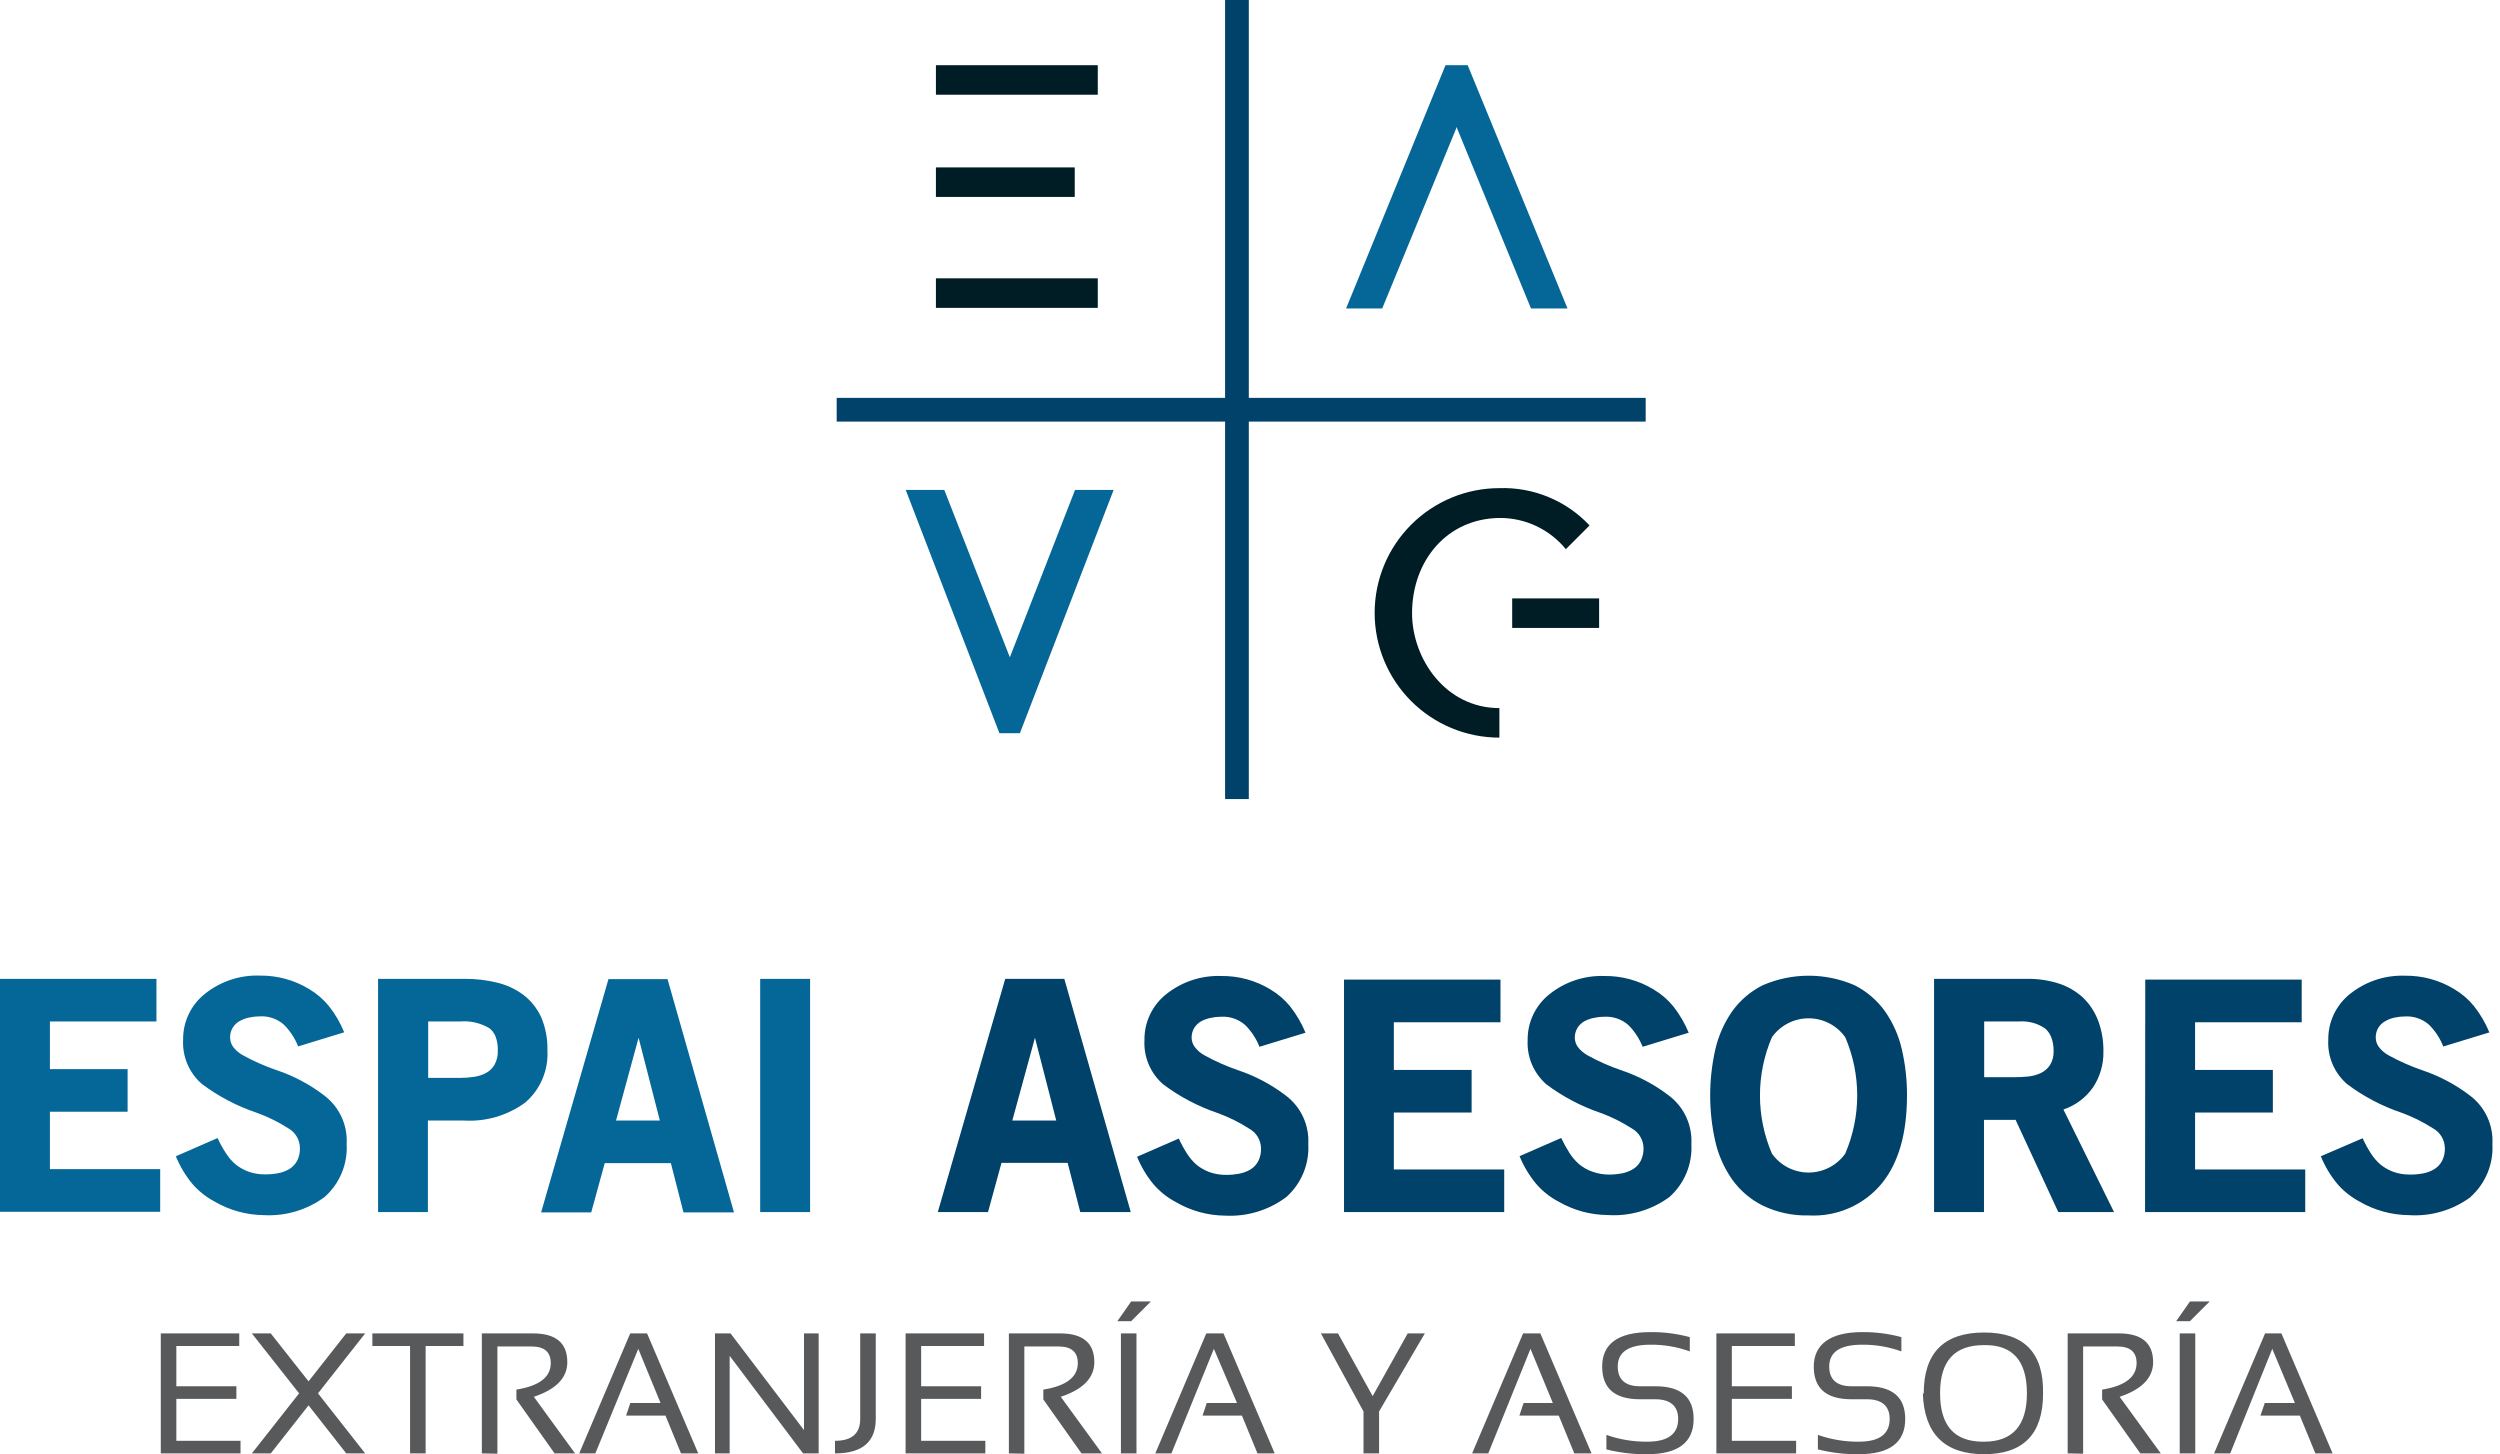
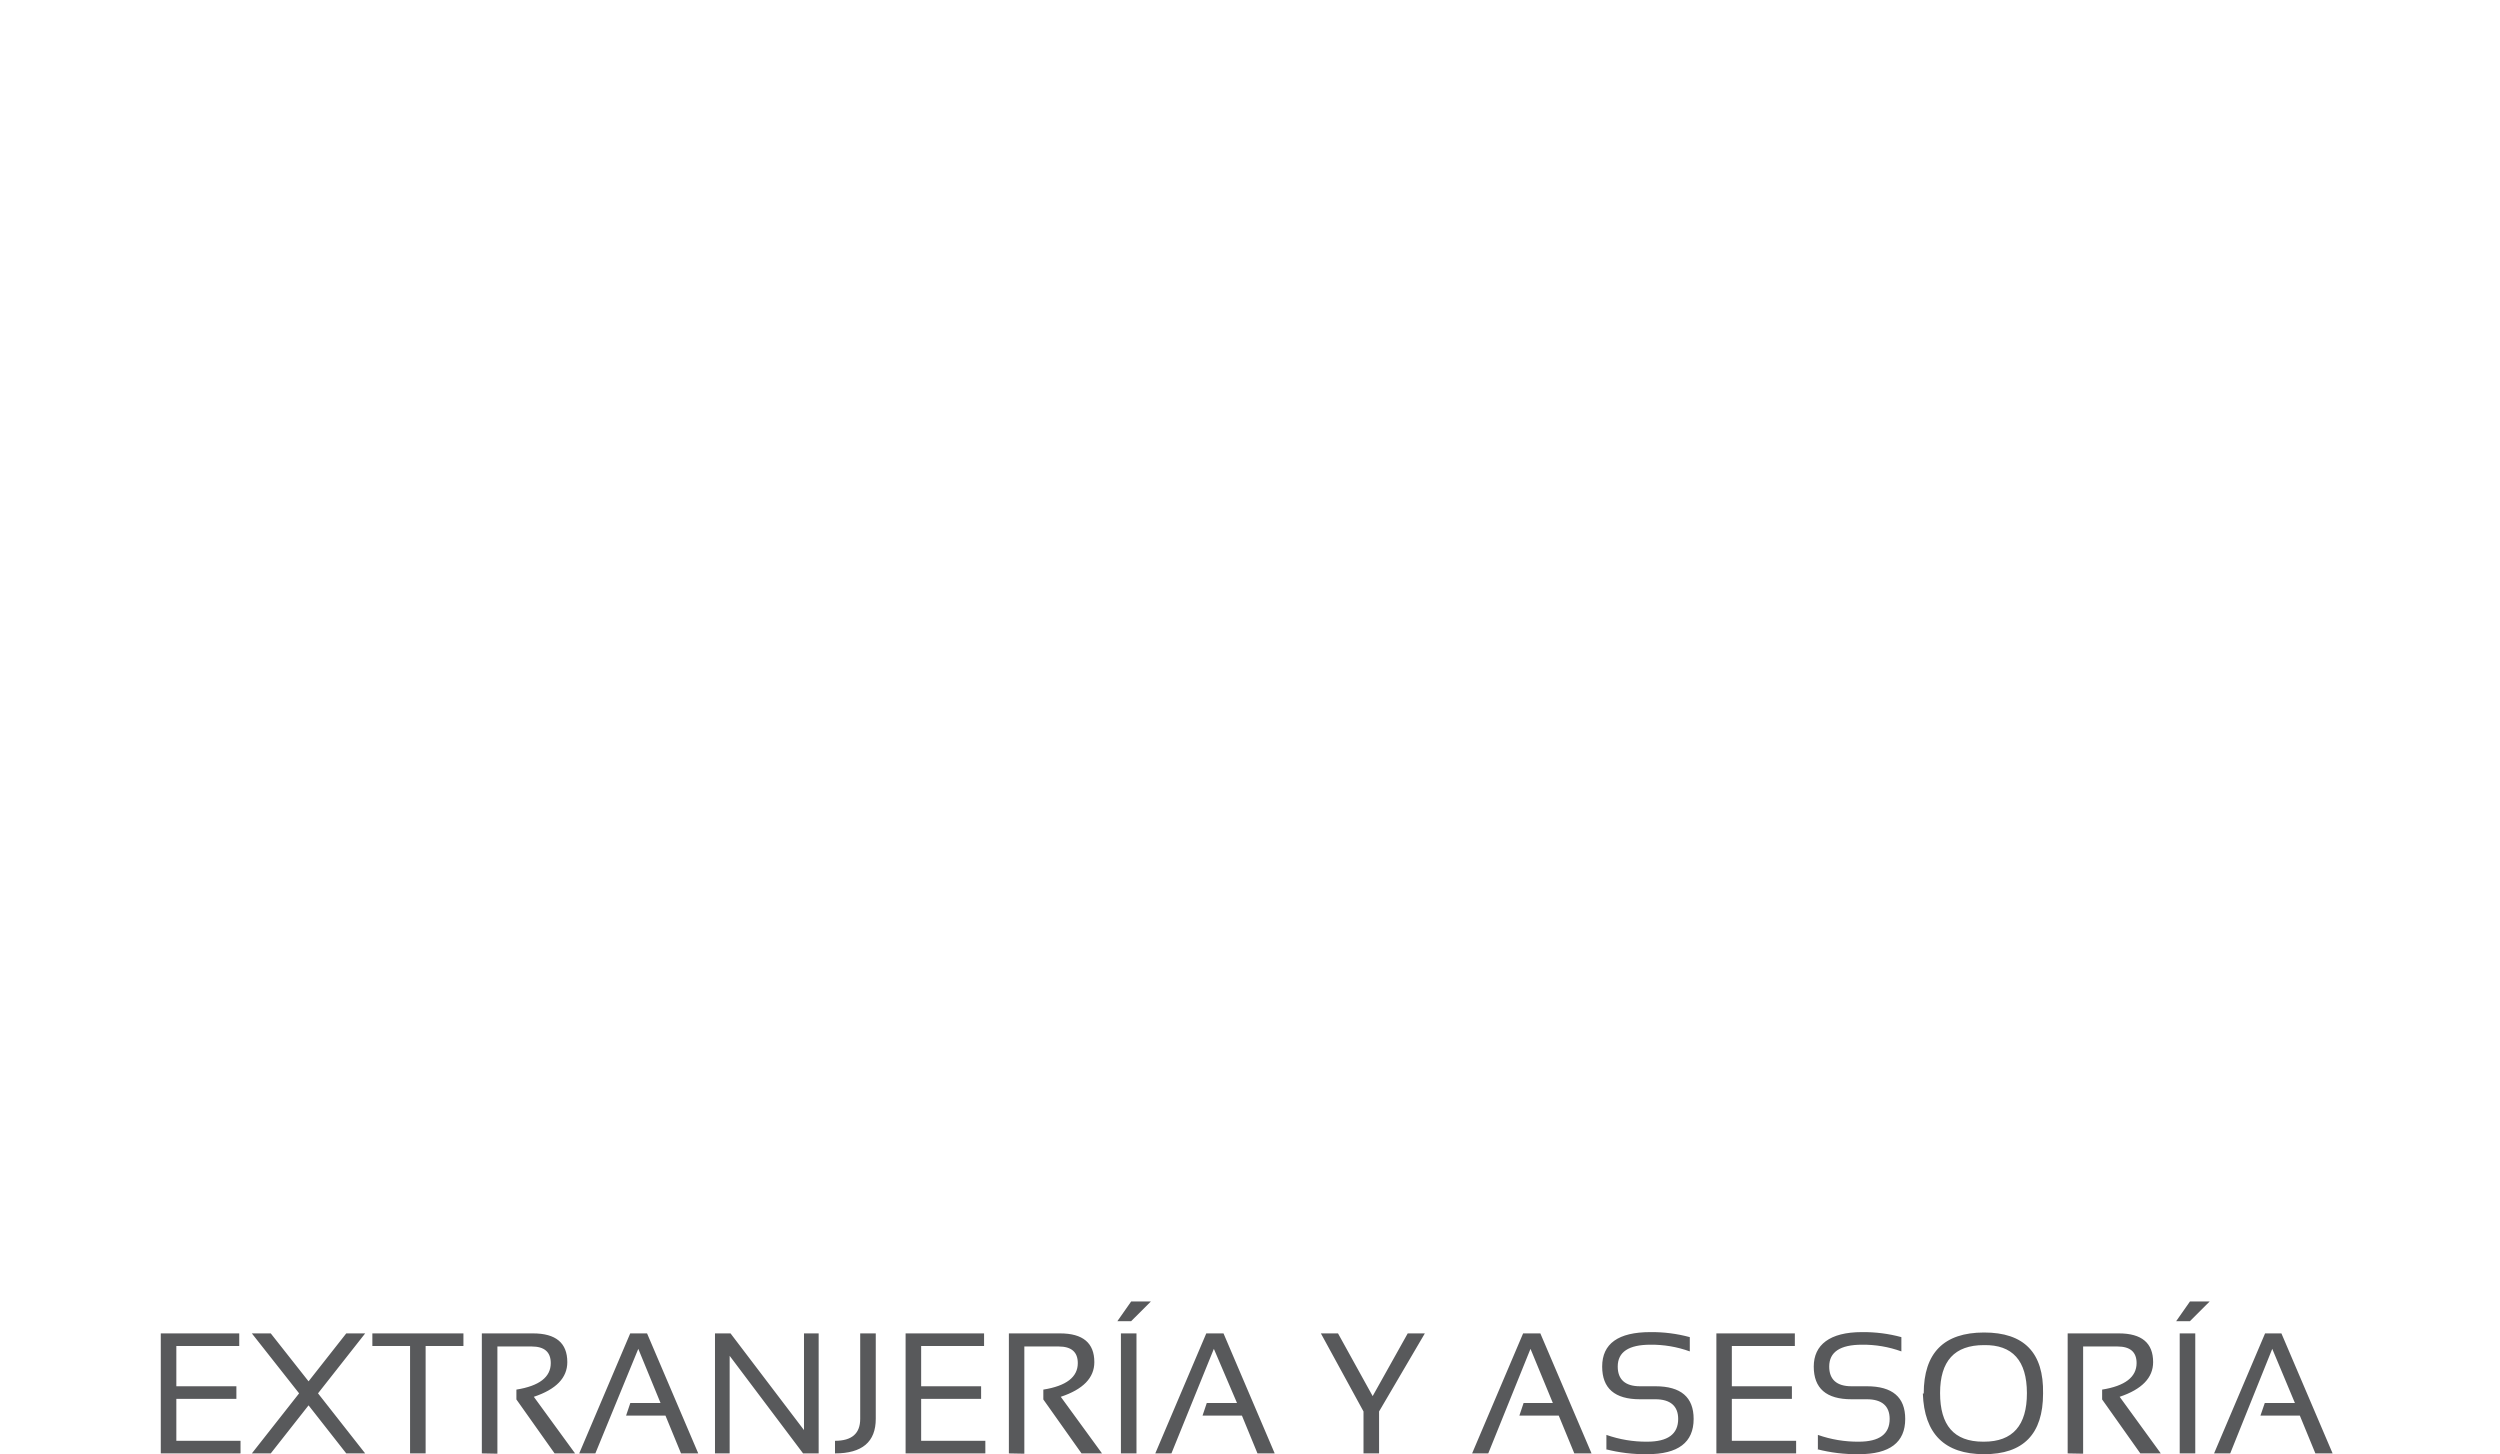
<svg xmlns="http://www.w3.org/2000/svg" width="196" height="114" viewBox="0 0 196 114" fill="none">
-   <path d="M129.022 33.053H97.907V62.647H96.047V33.053H65.596V31.192H96.047V0H97.907V31.192H129.022V33.053ZM84.692 95.028H88.652L83.442 76.742H78.81L73.523 95.028H77.46L78.517 91.168H83.704L84.692 95.028ZM81.141 81.358L82.809 87.849H79.366L81.141 81.358ZM100.848 93.847C101.429 93.329 101.885 92.686 102.183 91.967C102.481 91.248 102.613 90.471 102.569 89.694C102.611 88.968 102.474 88.242 102.17 87.581C101.866 86.92 101.404 86.344 100.825 85.904C99.697 85.04 98.435 84.367 97.089 83.913C96.171 83.6 95.282 83.207 94.433 82.739C94.131 82.576 93.868 82.35 93.662 82.075C93.509 81.867 93.425 81.616 93.422 81.358C93.418 81.086 93.49 80.818 93.631 80.586C93.766 80.372 93.951 80.194 94.171 80.069C94.412 79.938 94.673 79.847 94.943 79.798C95.196 79.742 95.455 79.714 95.715 79.713C96.411 79.668 97.097 79.901 97.621 80.362C98.109 80.846 98.49 81.427 98.741 82.068L102.353 80.964C102.047 80.226 101.642 79.532 101.149 78.903C100.717 78.372 100.194 77.923 99.605 77.575C98.444 76.867 97.106 76.501 95.746 76.518C94.186 76.462 92.659 76.966 91.439 77.938C90.895 78.368 90.457 78.918 90.16 79.544C89.863 80.171 89.714 80.857 89.725 81.551C89.69 82.203 89.804 82.854 90.06 83.454C90.316 84.055 90.705 84.59 91.199 85.016C92.487 85.982 93.92 86.737 95.445 87.255C96.317 87.568 97.151 87.98 97.93 88.482C98.209 88.634 98.442 88.857 98.606 89.128C98.77 89.399 98.859 89.709 98.864 90.026C98.88 90.379 98.802 90.731 98.64 91.045C98.501 91.309 98.293 91.53 98.038 91.686C97.769 91.845 97.474 91.958 97.166 92.017C96.835 92.079 96.499 92.111 96.162 92.11C95.714 92.118 95.267 92.047 94.843 91.902C94.475 91.767 94.13 91.574 93.824 91.331C93.524 91.069 93.264 90.764 93.052 90.427C92.813 90.055 92.601 89.665 92.419 89.262L89.146 90.69C89.467 91.478 89.907 92.212 90.451 92.867C90.942 93.43 91.534 93.899 92.195 94.248C93.368 94.93 94.698 95.295 96.055 95.306C97.774 95.397 99.471 94.881 100.848 93.847ZM105.371 95.028H117.93V91.686H109.277V87.224H115.375V83.882H109.277V80.146H117.637V76.803H105.371V95.028ZM130.882 93.847C131.463 93.329 131.92 92.686 132.218 91.967C132.516 91.248 132.648 90.471 132.604 89.694C132.644 88.968 132.507 88.243 132.203 87.582C131.899 86.921 131.437 86.345 130.859 85.904C129.732 85.04 128.469 84.367 127.123 83.913C126.205 83.601 125.316 83.209 124.468 82.739C124.168 82.573 123.905 82.347 123.696 82.075C123.548 81.865 123.468 81.615 123.464 81.358C123.46 81.086 123.532 80.818 123.673 80.586C123.808 80.372 123.993 80.194 124.213 80.069C124.454 79.938 124.715 79.847 124.985 79.798C125.238 79.742 125.497 79.713 125.757 79.713C126.453 79.669 127.139 79.902 127.663 80.362C128.149 80.848 128.53 81.429 128.783 82.068L132.395 80.964C132.089 80.226 131.684 79.532 131.191 78.903C130.759 78.372 130.237 77.923 129.647 77.575C128.486 76.868 127.148 76.501 125.788 76.518C124.231 76.463 122.706 76.967 121.488 77.938C120.944 78.368 120.505 78.917 120.206 79.544C119.908 80.17 119.758 80.857 119.767 81.551C119.734 82.202 119.849 82.853 120.104 83.454C120.36 84.054 120.749 84.588 121.241 85.016C122.532 85.982 123.968 86.737 125.494 87.255C126.344 87.565 127.157 87.969 127.918 88.459C128.197 88.611 128.43 88.834 128.594 89.105C128.758 89.376 128.847 89.686 128.852 90.003C128.864 90.356 128.787 90.706 128.628 91.022C128.489 91.285 128.281 91.507 128.026 91.662C127.757 91.822 127.462 91.934 127.154 91.994C126.823 92.056 126.487 92.087 126.151 92.087C125.7 92.087 125.254 92.009 124.831 91.855C124.461 91.724 124.116 91.531 123.812 91.284C123.512 91.022 123.252 90.718 123.04 90.381C122.801 90.007 122.587 89.617 122.399 89.216L119.134 90.644C119.455 91.431 119.895 92.165 120.439 92.82C120.929 93.386 121.52 93.855 122.183 94.202C123.356 94.884 124.686 95.248 126.043 95.259C127.772 95.373 129.486 94.873 130.882 93.847ZM147.547 92.766C148.86 91.138 149.508 88.845 149.508 85.881C149.515 84.67 149.38 83.463 149.107 82.284C148.865 81.206 148.414 80.185 147.779 79.281C147.163 78.42 146.347 77.721 145.402 77.243C144.265 76.749 143.04 76.495 141.801 76.495C140.562 76.495 139.336 76.749 138.2 77.243C137.249 77.718 136.427 78.418 135.807 79.281C135.175 80.187 134.724 81.207 134.479 82.284C133.944 84.655 133.944 87.115 134.479 89.486C134.723 90.561 135.174 91.578 135.807 92.481C136.427 93.344 137.249 94.043 138.2 94.518C139.323 95.058 140.559 95.322 141.805 95.29C142.893 95.349 143.98 95.152 144.977 94.713C145.975 94.275 146.855 93.608 147.547 92.766ZM144.668 81.319C145.286 82.76 145.605 84.312 145.605 85.881C145.605 87.449 145.286 89.001 144.668 90.443C144.342 90.902 143.911 91.276 143.411 91.534C142.911 91.792 142.356 91.927 141.793 91.927C141.23 91.927 140.675 91.792 140.175 91.534C139.675 91.276 139.244 90.902 138.918 90.443C138.3 89.001 137.981 87.449 137.981 85.881C137.981 84.312 138.3 82.76 138.918 81.319C139.244 80.86 139.675 80.486 140.175 80.228C140.675 79.97 141.23 79.835 141.793 79.835C142.356 79.835 142.911 79.97 143.411 80.228C143.911 80.486 144.342 80.86 144.668 81.319ZM161.372 95.028H165.741L161.773 86.985C162.71 86.67 163.521 86.064 164.089 85.256C164.643 84.422 164.929 83.439 164.907 82.438C164.922 81.595 164.775 80.757 164.475 79.968C164.212 79.293 163.803 78.684 163.279 78.185C162.736 77.698 162.097 77.33 161.403 77.105C160.612 76.855 159.786 76.733 158.956 76.742H151.631V95.028H155.544V87.795H158.022L161.372 95.028ZM160.338 80.632C160.556 80.822 160.723 81.063 160.824 81.334C160.95 81.672 161.01 82.031 161.002 82.392C161.022 82.779 160.925 83.164 160.724 83.496C160.547 83.764 160.302 83.98 160.014 84.121C159.697 84.27 159.358 84.364 159.01 84.399C158.633 84.436 158.254 84.454 157.875 84.453H155.56V80.084H158.284C159.011 80.026 159.736 80.22 160.338 80.632ZM168.172 95.028H180.731V91.686H172.094V87.224H178.192V83.882H172.094V80.146H180.453V76.803H168.188L168.172 95.028ZM193.684 93.847C194.264 93.329 194.721 92.686 195.019 91.967C195.317 91.248 195.449 90.471 195.405 89.694C195.447 88.968 195.31 88.242 195.006 87.581C194.702 86.92 194.24 86.344 193.66 85.904C192.533 85.04 191.271 84.367 189.924 83.913C189.007 83.6 188.118 83.207 187.269 82.739C186.967 82.576 186.704 82.35 186.497 82.075C186.344 81.867 186.261 81.616 186.258 81.358C186.25 81.088 186.318 80.822 186.454 80.59C186.591 80.358 186.79 80.169 187.03 80.045C187.258 79.916 187.506 79.825 187.763 79.775C188.017 79.719 188.275 79.691 188.535 79.69C189.229 79.646 189.912 79.88 190.434 80.339C190.922 80.823 191.303 81.404 191.553 82.045L195.166 80.941C194.862 80.201 194.457 79.507 193.961 78.88C193.53 78.349 193.007 77.9 192.418 77.552C191.256 76.844 189.918 76.478 188.558 76.495C186.999 76.439 185.471 76.943 184.251 77.915C183.707 78.345 183.27 78.895 182.973 79.521C182.675 80.148 182.527 80.834 182.537 81.527C182.502 82.179 182.617 82.831 182.872 83.431C183.128 84.032 183.518 84.566 184.012 84.993C185.302 85.96 186.737 86.716 188.265 87.232C189.134 87.547 189.965 87.959 190.743 88.459C191.021 88.611 191.254 88.834 191.418 89.105C191.582 89.376 191.671 89.686 191.677 90.003C191.692 90.356 191.615 90.707 191.453 91.022C191.313 91.285 191.105 91.507 190.851 91.662C190.582 91.823 190.286 91.936 189.978 91.994C189.648 92.056 189.312 92.087 188.975 92.087C188.526 92.095 188.08 92.024 187.655 91.879C187.287 91.744 186.943 91.551 186.636 91.307C186.336 91.045 186.076 90.741 185.864 90.404C185.625 90.031 185.414 89.642 185.231 89.239L181.951 90.651C182.272 91.439 182.712 92.173 183.255 92.828C183.747 93.392 184.338 93.86 185 94.21C186.172 94.892 187.503 95.256 188.859 95.267C190.59 95.381 192.304 94.878 193.699 93.847H193.684Z" fill="#01426A" />
  <path d="M18.757 104.538V105.526H13.825V108.683H18.533V109.671H13.825V112.959H18.857V113.947H12.605V104.538H18.757ZM23.45 109.238L19.745 104.538H21.227L24.191 108.297L27.147 104.538H28.63L24.932 109.238L28.63 113.947H27.147L24.191 110.18L21.227 113.947H19.745L23.45 109.238ZM36.333 104.538V105.526H33.369V113.947H32.149V105.526H29.193V104.538H36.333ZM37.776 113.947V104.538H41.79C43.581 104.538 44.477 105.289 44.477 106.791C44.477 108.021 43.602 108.927 41.852 109.509L45.086 113.947H43.481L40.486 109.717V108.945C42.282 108.657 43.18 107.965 43.18 106.869C43.18 105.996 42.678 105.564 41.682 105.564H38.996V113.97L37.776 113.947ZM46.676 113.947H45.41L49.409 104.538H50.729L54.743 113.947H53.392L52.172 110.983H49.085L49.417 109.995H51.786L50.042 105.749L46.676 113.947ZM56.055 113.947V104.538H57.274L63.033 112.118V104.538H64.183V113.947H62.963L57.205 106.297V113.947H56.055ZM68.66 104.538V111.238C68.66 113.044 67.595 113.947 65.464 113.947V112.959C66.784 112.959 67.44 112.388 67.44 111.238V104.538H68.66ZM77.151 104.538V105.526H72.218V108.683H76.919V109.671H72.218V112.959H77.251V113.947H70.999V104.538H77.151ZM79.096 113.947V104.538H83.11C84.9 104.538 85.796 105.289 85.796 106.791C85.796 108.021 84.918 108.927 83.164 109.509L86.398 113.947H84.792L81.797 109.717V108.945C83.599 108.657 84.499 107.965 84.499 106.869C84.499 105.996 83.997 105.564 82.994 105.564H80.308V113.97L79.096 113.947ZM88.683 102.037H90.227L88.683 103.58H87.602L88.683 102.037ZM89.1 104.538V113.947H87.88V104.538H89.1ZM91.84 113.947H90.574L94.572 104.538H95.923L99.937 113.947H98.586L97.367 110.983H94.279L94.611 109.995H96.981L95.167 105.749L91.84 113.947ZM103.557 104.538H104.9L107.617 109.455L110.365 104.538H111.708L108.119 110.659V113.947H106.899V110.659L103.557 104.538ZM116.679 113.947H115.413L119.412 104.538H120.763L124.777 113.947H123.426L122.206 110.983H119.119L119.45 109.995H121.743L119.991 105.749L116.679 113.947ZM125.942 113.615V112.496C126.968 112.857 128.05 113.038 129.138 113.028C130.759 113.028 131.569 112.434 131.569 111.245C131.569 110.242 130.967 109.702 129.778 109.702H128.567C126.596 109.702 125.61 108.847 125.61 107.139C125.61 105.34 126.876 104.437 129.392 104.437C130.435 104.426 131.474 104.559 132.48 104.831V105.95C131.491 105.591 130.445 105.414 129.392 105.425C127.687 105.425 126.83 105.996 126.83 107.139C126.83 108.142 127.409 108.683 128.567 108.683H129.778C131.785 108.683 132.781 109.539 132.781 111.245C132.781 113.088 131.567 114.009 129.138 114.009C128.037 114.023 126.939 113.89 125.873 113.615H125.942ZM140.716 104.538V105.526H135.776V108.683H140.485V109.671H135.776V112.959H140.816V113.947H134.564V104.538H140.716ZM142.522 113.615V112.496C143.551 112.858 144.635 113.038 145.726 113.028C147.339 113.028 148.149 112.434 148.149 111.245C148.149 110.242 147.555 109.702 146.359 109.702H145.154C143.178 109.702 142.198 108.845 142.198 107.139C142.198 105.433 143.456 104.437 145.98 104.437C147.023 104.426 148.062 104.558 149.068 104.831V105.95C148.079 105.591 147.033 105.413 145.98 105.425C144.267 105.425 143.41 105.996 143.41 107.139C143.41 108.142 143.989 108.683 145.154 108.683H146.359C148.366 108.683 149.369 109.537 149.369 111.245C149.369 113.088 148.155 114.009 145.726 114.009C144.622 114.023 143.521 113.891 142.453 113.615H142.522ZM150.82 109.254C150.82 106.068 152.395 104.473 155.544 104.468C158.694 104.463 160.237 106.058 160.176 109.254C160.176 112.429 158.632 114.014 155.544 114.009C152.457 114.004 150.859 112.419 150.751 109.254H150.82ZM155.544 113.028C157.793 113.028 158.915 111.757 158.91 109.215C158.904 106.673 157.783 105.42 155.544 105.456C153.229 105.456 152.102 106.707 152.102 109.215C152.102 111.724 153.174 113.028 155.475 113.028H155.544ZM162.105 113.947V104.538H166.119C167.91 104.538 168.805 105.289 168.805 106.791C168.805 108.019 167.925 108.922 166.181 109.509L169.407 113.947H167.802L164.807 109.717V108.945C166.603 108.657 167.503 107.965 167.509 106.869C167.509 105.996 167.007 105.564 166.003 105.564H163.317V113.97L162.105 113.947ZM171.692 102.037H173.236L171.692 103.58H170.612L171.692 102.037ZM172.109 104.538V113.947H170.889V104.538H172.109ZM174.849 113.947H173.583L177.582 104.538H178.863L182.877 113.947H181.526L180.307 110.983H177.219L177.559 109.995H179.921L178.145 105.749L174.849 113.947Z" fill="#58595B" />
-   <path d="M0 76.742H12.265V80.084H3.913V83.82H10.004V87.162H3.913V91.662H12.559V95.005H0V76.742ZM20.695 95.267C19.338 95.255 18.008 94.891 16.835 94.21C16.174 93.86 15.582 93.392 15.091 92.828C14.547 92.173 14.107 91.439 13.786 90.651L17.059 89.223C17.241 89.628 17.455 90.018 17.7 90.389C17.909 90.728 18.169 91.032 18.471 91.292C18.78 91.537 19.127 91.73 19.498 91.863C19.92 92.009 20.364 92.079 20.81 92.072C21.149 92.072 21.488 92.041 21.821 91.979C22.129 91.918 22.424 91.805 22.694 91.647C22.945 91.487 23.152 91.267 23.296 91.006C23.451 90.69 23.526 90.34 23.512 89.987C23.507 89.67 23.418 89.361 23.253 89.089C23.089 88.818 22.856 88.595 22.578 88.444C21.795 87.945 20.959 87.535 20.085 87.224C18.557 86.708 17.122 85.952 15.832 84.986C15.338 84.559 14.948 84.024 14.692 83.424C14.437 82.823 14.322 82.172 14.357 81.52C14.346 80.826 14.496 80.138 14.794 79.512C15.093 78.885 15.532 78.336 16.078 77.907C17.295 76.934 18.821 76.43 20.378 76.487C21.738 76.469 23.076 76.836 24.237 77.544C24.827 77.892 25.349 78.341 25.781 78.872C26.279 79.498 26.685 80.192 26.985 80.933L23.373 82.037C23.123 81.396 22.742 80.815 22.254 80.331C21.732 79.872 21.049 79.639 20.355 79.683C20.095 79.683 19.836 79.711 19.583 79.767C19.312 79.814 19.051 79.905 18.811 80.038C18.573 80.163 18.374 80.352 18.238 80.584C18.102 80.816 18.033 81.081 18.039 81.35C18.043 81.607 18.123 81.857 18.271 82.068C18.477 82.342 18.741 82.568 19.043 82.731C19.892 83.2 20.78 83.592 21.698 83.905C23.045 84.357 24.307 85.03 25.434 85.896C26.013 86.337 26.475 86.913 26.779 87.574C27.083 88.234 27.221 88.96 27.178 89.686C27.222 90.463 27.091 91.24 26.793 91.96C26.494 92.679 26.038 93.321 25.457 93.839C24.084 94.855 22.4 95.36 20.695 95.267ZM36.341 87.849H33.547V95.028H29.641V76.742H36.379C37.248 76.732 38.114 76.831 38.958 77.035C39.705 77.209 40.409 77.535 41.026 77.992C41.623 78.447 42.099 79.041 42.416 79.721C42.768 80.539 42.939 81.424 42.917 82.315C42.965 83.091 42.833 83.868 42.53 84.585C42.228 85.301 41.763 85.938 41.173 86.444C39.776 87.464 38.066 87.961 36.341 87.849ZM36.063 80.084H33.57V84.507H36.063C36.44 84.507 36.817 84.479 37.19 84.422C37.52 84.374 37.839 84.267 38.132 84.106C38.405 83.956 38.63 83.731 38.78 83.457C38.96 83.124 39.046 82.747 39.027 82.369C39.042 81.996 38.984 81.624 38.857 81.273C38.756 81.011 38.585 80.781 38.363 80.609C37.67 80.198 36.866 80.014 36.063 80.084ZM52.597 91.192H47.41L46.352 95.051H42.423L47.703 76.765H52.334L57.545 95.051H53.585L52.597 91.192ZM48.297 87.849H51.732L50.065 81.358L48.297 87.849ZM59.598 76.742H63.511V95.028H59.598V76.742ZM122.893 24.183H120.029L114.256 10.112L114.202 9.957L114.148 10.112L108.366 24.183H105.533L113.329 5.11H115.066L122.893 24.183ZM71.007 38.409H74.032L79.173 51.532L84.283 38.409H87.309L79.96 57.483H78.355L71.007 38.409Z" fill="#056698" />
-   <path d="M86.066 5.11V7.426H73.376V5.11H86.066ZM84.26 15.438H73.376V13.122H84.26V15.438ZM73.376 21.821H86.066V24.137H73.376V21.821ZM110.705 48.066C110.705 51.647 113.329 55.515 117.552 55.515V57.83C114.958 57.83 112.47 56.8 110.636 54.966C108.802 53.132 107.772 50.644 107.772 48.05C107.772 45.457 108.802 42.969 110.636 41.135C112.47 39.301 114.958 38.27 117.552 38.27C118.871 38.226 120.184 38.465 121.403 38.969C122.623 39.474 123.72 40.233 124.622 41.196L122.762 43.056C122.132 42.284 121.337 41.663 120.435 41.239C119.534 40.816 118.548 40.6 117.552 40.609C113.453 40.656 110.705 43.944 110.705 48.089V48.066ZM125.371 46.916V49.231H118.555V46.916H125.371Z" fill="#001D26" />
</svg>